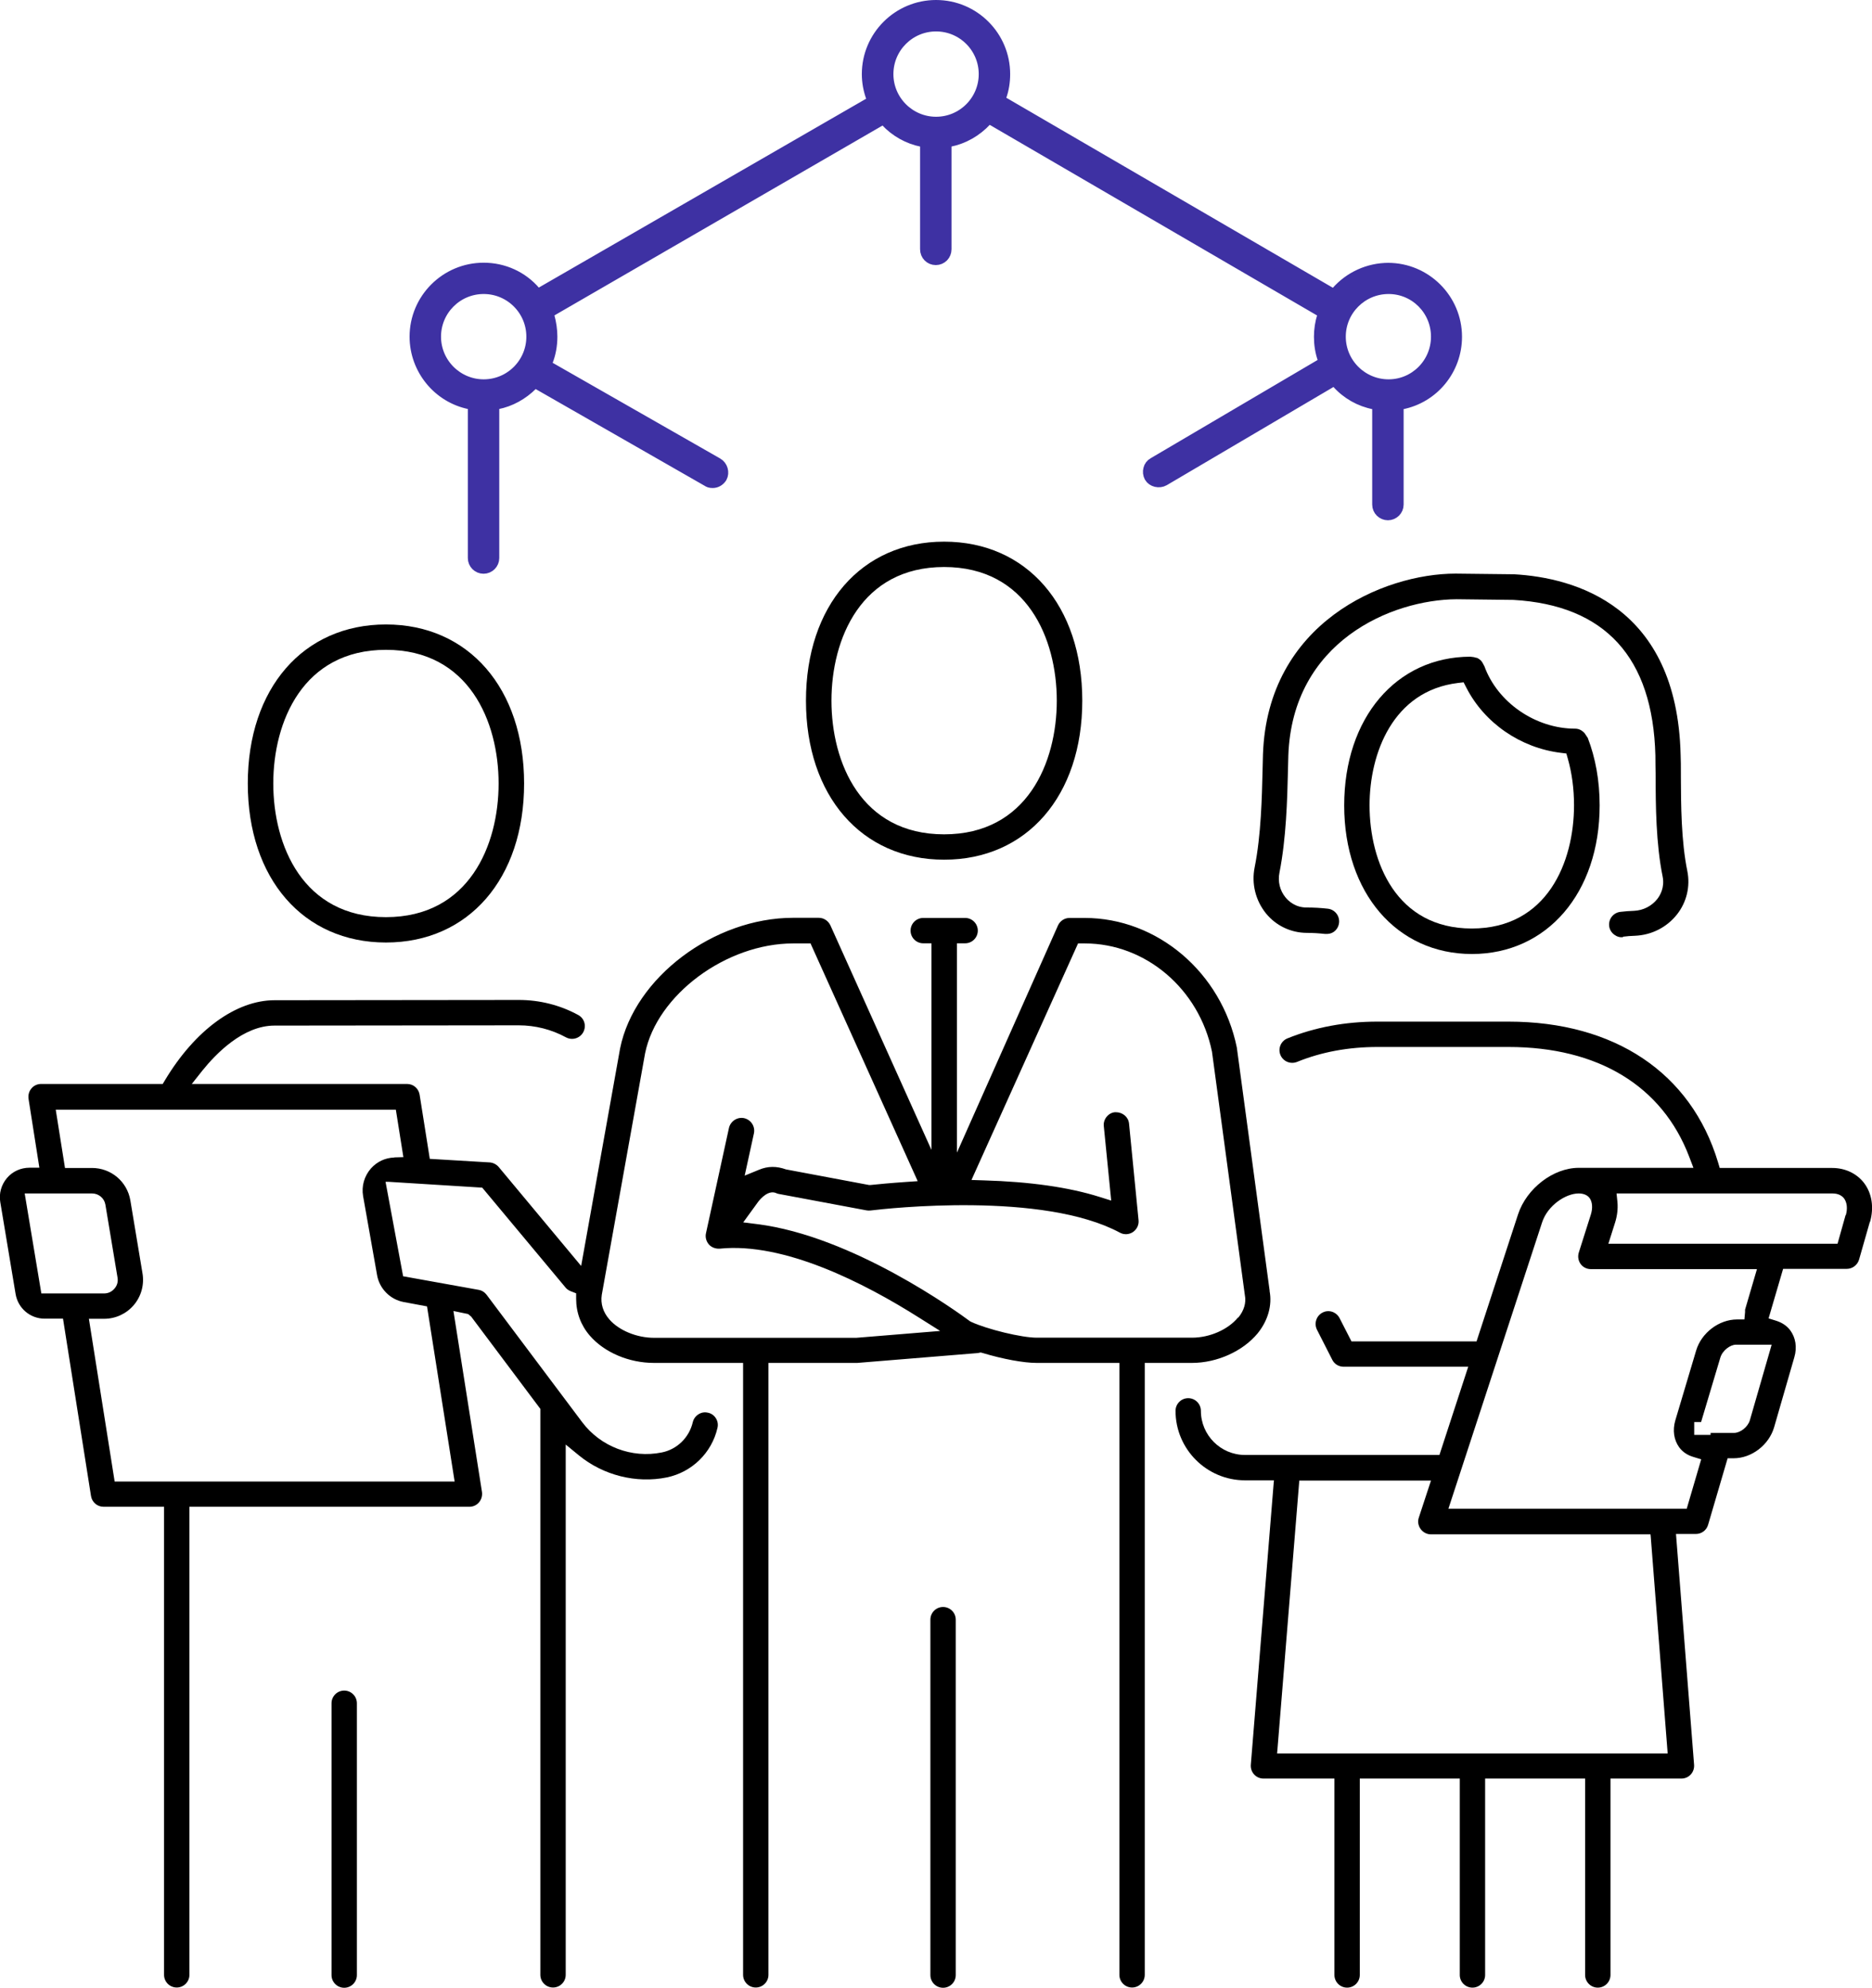
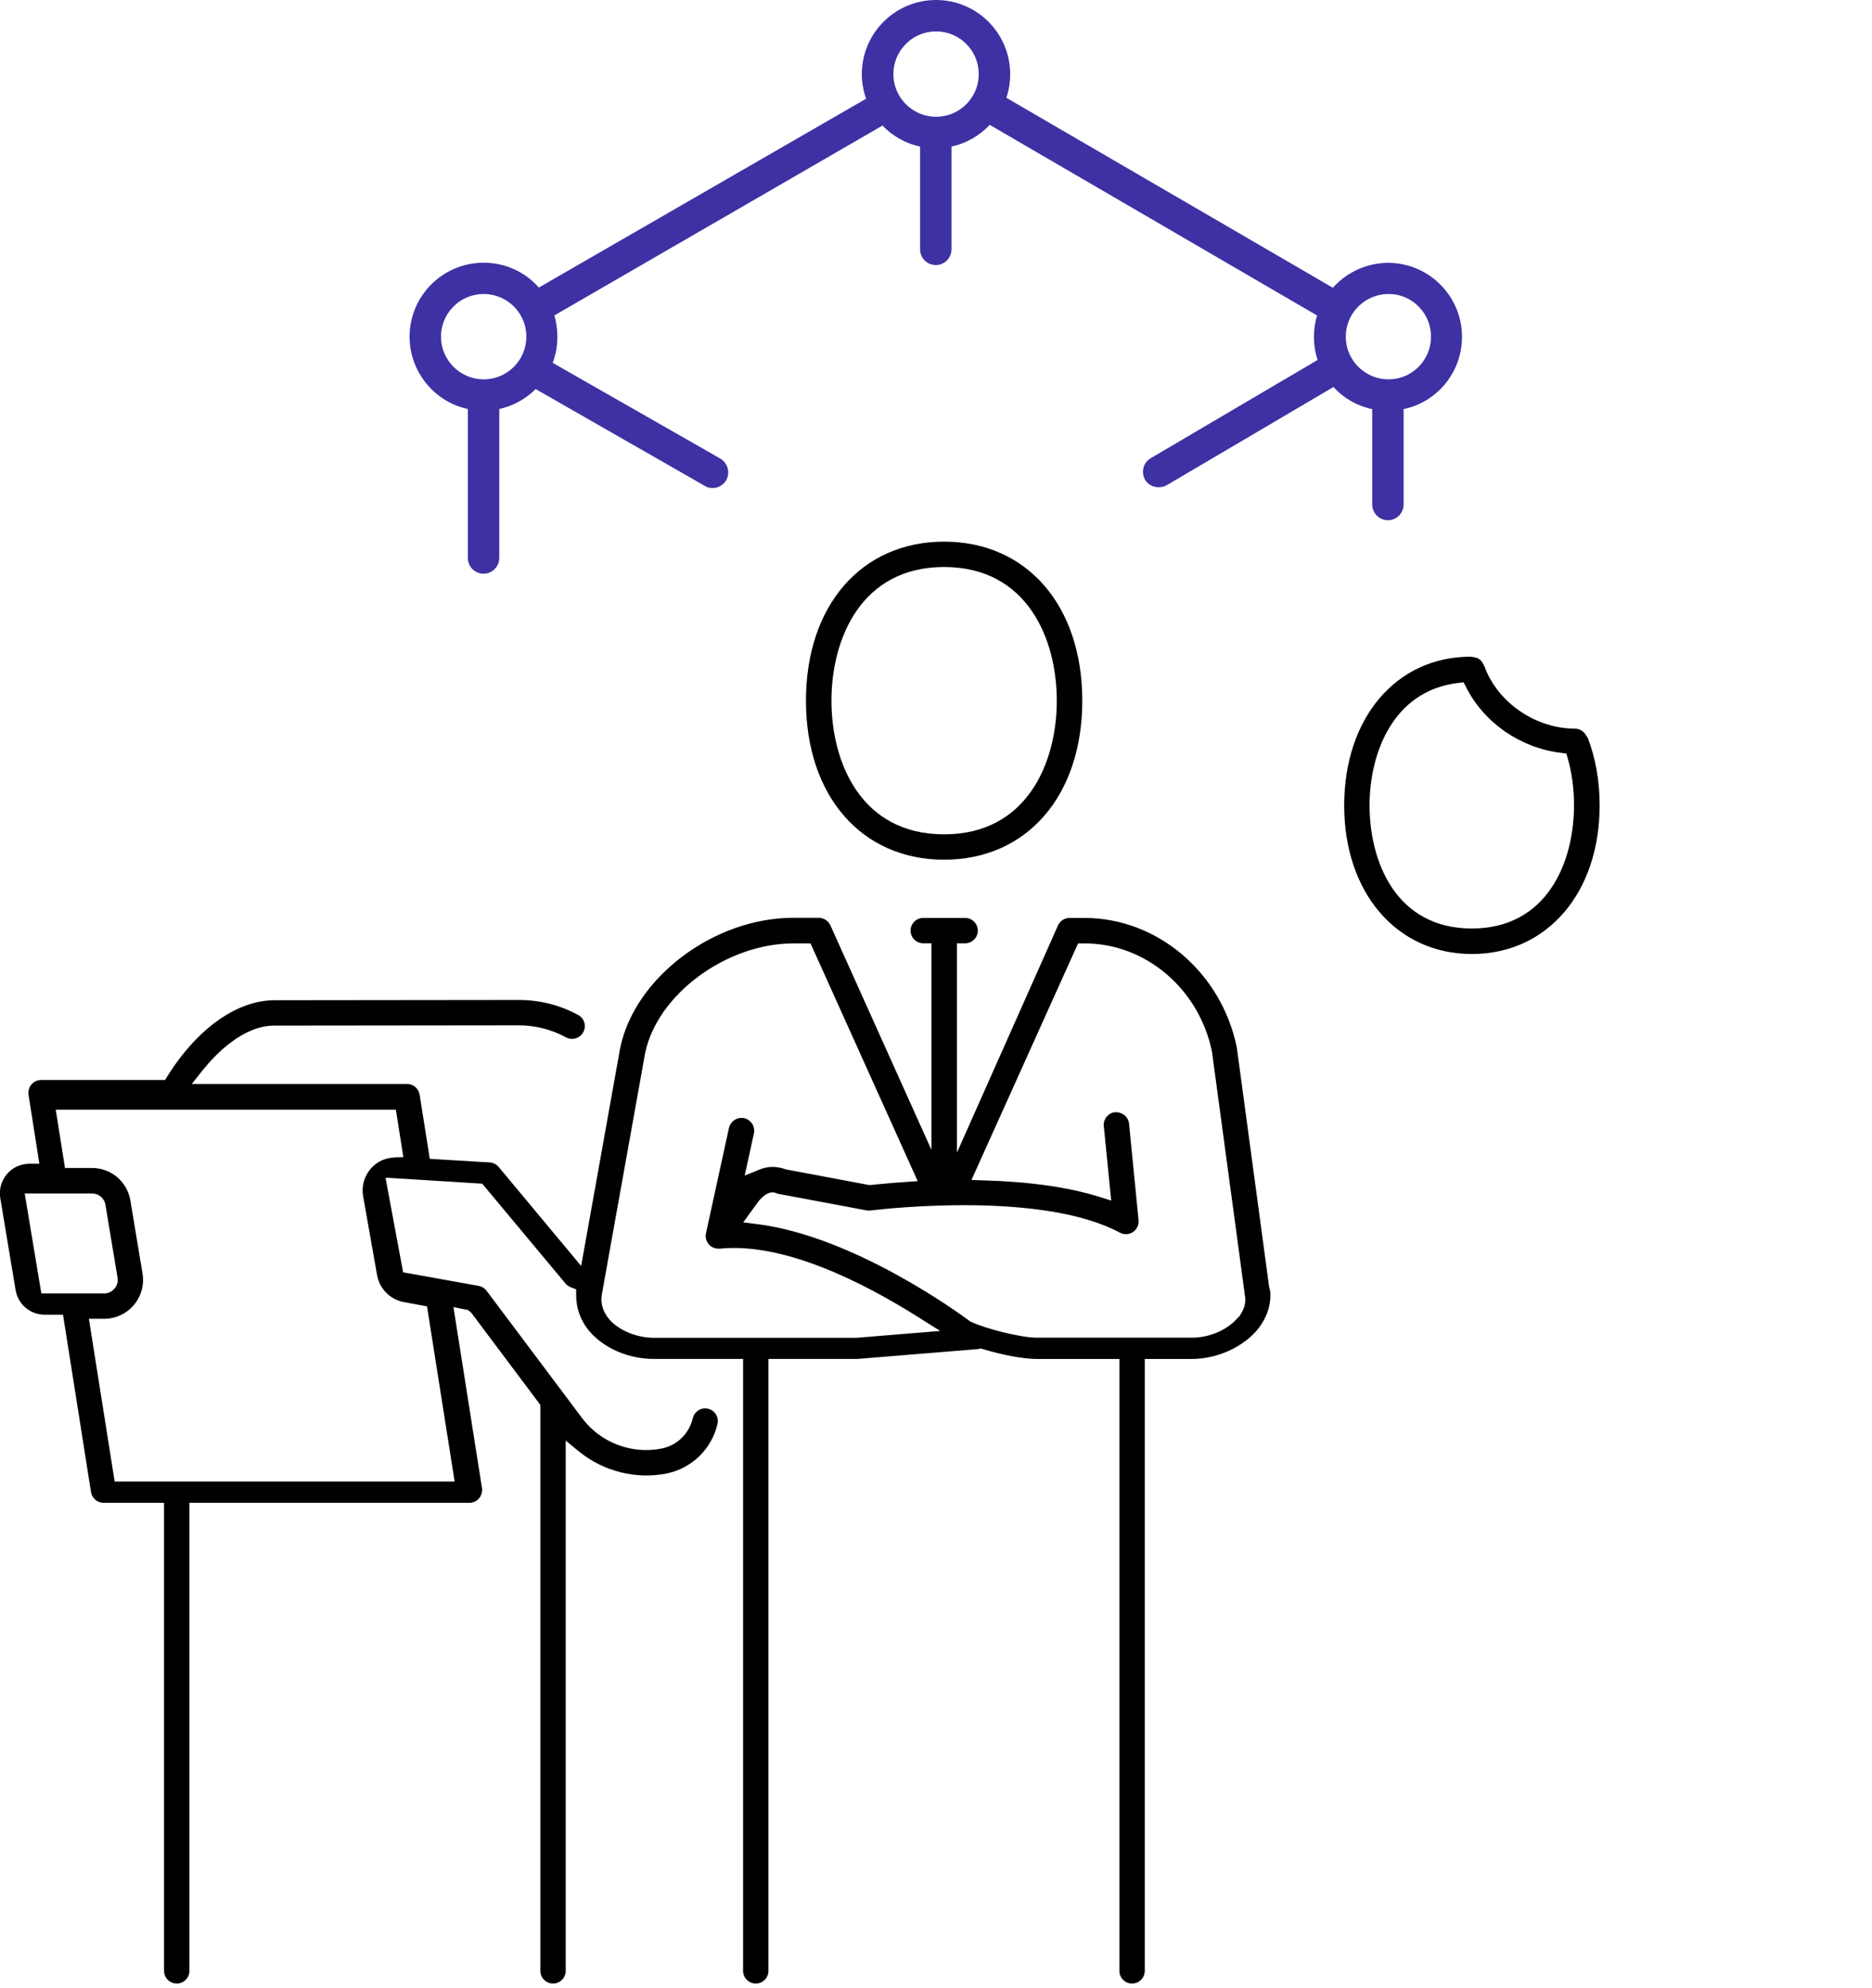
<svg xmlns="http://www.w3.org/2000/svg" id="Layer_2" data-name="Layer 2" viewBox="0 0 141.73 150.5">
  <defs>
    <style>
      .cls-1 {
        fill: #000;
        stroke-width: 0px;
      }

      .cls-2 {
        fill: #3e31a3;
        stroke: #3e31a3;
        stroke-miterlimit: 10;
      }
    </style>
  </defs>
  <g id="Layer_1-2" data-name="Layer 1">
    <g>
      <path class="cls-1" d="M71.48,41.01c-6.26,0-10.46,4.84-10.46,12.04s4.2,12.04,10.46,12.04,10.46-4.84,10.46-12.04-4.2-12.04-10.46-12.04ZM71.48,63.17c-6.3,0-8.53-5.45-8.53-10.12s2.24-10.12,8.53-10.12,8.53,5.45,8.53,10.12-2.24,10.12-8.53,10.12Z" />
-       <path class="cls-1" d="M96.13,97.76l-2.49-18.45c-1.16-5.68-6.01-9.81-11.53-9.81h-1.13c-.38,0-.72.22-.88.57l-7.65,17.2v-15.85h.62c.53,0,.96-.43.96-.96s-.43-.96-.96-.96h-3.17c-.53,0-.96.43-.96.96s.43.96.96.96h.62v15.64l-7.65-17c-.16-.34-.5-.57-.88-.57h-1.94c-6.01,0-12.01,4.53-13.1,9.88l-2.95,16.48-6.24-7.49c-.17-.2-.42-.33-.68-.35l-4.54-.27-.77-4.86c-.08-.47-.47-.81-.95-.81H14.52l.8-1.01c1.02-1.27,3.08-3.41,5.46-3.41l18.49-.02c1.25,0,2.48.31,3.58.91.47.25,1.05.08,1.31-.39.12-.23.15-.49.08-.73-.07-.25-.24-.45-.46-.57-1.37-.75-2.92-1.14-4.49-1.14l-18.5.02c-2.92,0-6.02,2.26-8.29,6.04l-.18.3H3.11c-.28,0-.55.12-.73.34-.18.21-.26.5-.22.78l.82,5.22h-.73c-.68,0-1.3.28-1.73.79-.42.5-.61,1.16-.5,1.81l1.16,6.96c.18,1.08,1.1,1.87,2.2,1.87h1.39l2.12,13.43c.08.47.47.81.95.81h4.58v35.44c0,.53.43.96.96.96s.96-.43.96-.96v-35.44h21.2c.28,0,.55-.12.73-.34.18-.21.26-.5.22-.78l-2.16-13.7,1.11.23.23.19,5.24,6.99v42.85c0,.53.43.96.96.96s.96-.43.96-.96v-40.15l1.01.83c1.84,1.5,4.32,2.13,6.64,1.66,1.9-.39,3.41-1.86,3.84-3.75.06-.25.02-.51-.12-.73-.14-.22-.35-.37-.6-.42-.25-.06-.5-.02-.72.12-.22.14-.37.35-.43.6-.27,1.16-1.19,2.06-2.35,2.29-2.27.46-4.63-.44-6.02-2.29l-7.24-9.65c-.15-.2-.36-.33-.59-.37l-5.73-1.03-1.33-7.15h.26s7.06.44,7.06.44l6.33,7.59c.09.1.21.19.39.26l.39.15v.42c0,1.04.36,2.01,1.04,2.79,1.1,1.27,2.96,2.06,4.85,2.06h6.75s0,46.33,0,46.33c0,.53.43.96.96.96s.96-.43.96-.96v-46.33h6.73s9.05-.74,9.05-.74c.05,0,.09-.01.14-.02l.15-.03.15.04c1.53.46,3.1.75,4.08.75h6.27v46.33c0,.53.43.96.96.96s.96-.43.96-.96v-46.33h3.57c1.9,0,3.85-.88,4.97-2.23.79-.97,1.12-2.14.91-3.22ZM3.13,97.93l-1.26-7.57h5.1c.5,0,.93.36,1.01.85l.92,5.53c.05.3-.03.59-.23.82-.2.24-.48.37-.78.37H3.13ZM29.85,87.64c-.68.02-1.3.31-1.76.82-.51.58-.73,1.34-.6,2.1l1.06,5.99c.18,1.02.99,1.84,2.01,2.03l1.77.33,2.09,13.26H8.68l-1.95-12.32h1.15c.87,0,1.69-.38,2.25-1.04.56-.66.8-1.53.66-2.39l-.92-5.53c-.24-1.43-1.46-2.46-2.91-2.46h-2.04l-.7-4.41h25.75l.57,3.59-.7.02ZM64.82,101.29h-15.3c-1.31,0-2.67-.56-3.39-1.4-.47-.54-.67-1.18-.57-1.85l3.28-18.29c.9-4.43,6.14-8.32,11.21-8.32h1.32l.05.12,8.06,17.88-.89.06c-1.17.08-2.11.17-2.68.23h-.09s-.03,0-.03,0l-6.28-1.18c-.72-.26-1.38-.25-2.03.02l-1.1.45.7-3.2c.11-.52-.22-1.03-.74-1.15-.51-.11-1.03.22-1.15.74l-1.74,7.97c-.07.3.02.62.22.85.2.23.52.34.82.32,4.87-.5,10.92,2.58,15.12,5.24l1.57.99-6.35.52ZM93.73,99.75c-.75.92-2.15,1.53-3.48,1.53h-11.76c-1.14,0-3.74-.63-4.97-1.2l-.09-.05c-.9-.67-8.86-6.45-16.12-7.35l-1.04-.13,1.14-1.57c.2-.26.79-.91,1.37-.64.06.03.12.05.2.06l6.62,1.24c.1.02.2.02.31.01,1.32-.16,13.04-1.46,18.88,1.68.31.17.69.15.99-.05.29-.2.46-.54.42-.9l-.72-7.31c-.05-.5-.48-.86-1-.86-.02,0-.04,0-.07,0-.24.02-.47.15-.63.35s-.24.45-.21.71l.56,5.63-.89-.28c-2.32-.73-5.27-1.15-8.76-1.25l-.93-.03,8.07-17.91h.51c4.61,0,8.66,3.45,9.63,8.2l2.49,18.44c.11.56-.06,1.15-.49,1.68Z" />
-       <path class="cls-1" d="M72.36,122.63c0-.53-.43-.96-.96-.96s-.96.43-.96.96v26.91c0,.53.43.96.96.96s.96-.43.96-.96v-26.91Z" />
+       <path class="cls-1" d="M96.13,97.76l-2.49-18.45c-1.16-5.68-6.01-9.81-11.53-9.81h-1.13c-.38,0-.72.22-.88.57l-7.65,17.2v-15.85h.62c.53,0,.96-.43.96-.96s-.43-.96-.96-.96h-3.17c-.53,0-.96.43-.96.96s.43.96.96.96h.62v15.64l-7.65-17c-.16-.34-.5-.57-.88-.57h-1.94c-6.01,0-12.01,4.53-13.1,9.88l-2.95,16.48-6.24-7.49c-.17-.2-.42-.33-.68-.35l-4.54-.27-.77-4.86c-.08-.47-.47-.81-.95-.81H14.52l.8-1.01c1.02-1.27,3.08-3.41,5.46-3.41l18.49-.02c1.25,0,2.48.31,3.58.91.47.25,1.05.08,1.31-.39.12-.23.15-.49.08-.73-.07-.25-.24-.45-.46-.57-1.37-.75-2.92-1.14-4.49-1.14l-18.5.02c-2.92,0-6.02,2.26-8.29,6.04H3.11c-.28,0-.55.12-.73.34-.18.21-.26.5-.22.78l.82,5.22h-.73c-.68,0-1.3.28-1.73.79-.42.5-.61,1.16-.5,1.81l1.16,6.96c.18,1.08,1.1,1.87,2.2,1.87h1.39l2.12,13.43c.08.47.47.81.95.81h4.58v35.44c0,.53.43.96.96.96s.96-.43.96-.96v-35.44h21.2c.28,0,.55-.12.73-.34.18-.21.26-.5.22-.78l-2.16-13.7,1.11.23.23.19,5.24,6.99v42.85c0,.53.43.96.96.96s.96-.43.96-.96v-40.15l1.01.83c1.84,1.5,4.32,2.13,6.64,1.66,1.9-.39,3.41-1.86,3.84-3.75.06-.25.02-.51-.12-.73-.14-.22-.35-.37-.6-.42-.25-.06-.5-.02-.72.12-.22.14-.37.35-.43.6-.27,1.16-1.19,2.06-2.35,2.29-2.27.46-4.63-.44-6.02-2.29l-7.24-9.65c-.15-.2-.36-.33-.59-.37l-5.73-1.03-1.33-7.15h.26s7.06.44,7.06.44l6.33,7.59c.09.1.21.19.39.26l.39.15v.42c0,1.04.36,2.01,1.04,2.79,1.1,1.27,2.96,2.06,4.85,2.06h6.75s0,46.33,0,46.33c0,.53.43.96.96.96s.96-.43.96-.96v-46.33h6.73s9.05-.74,9.05-.74c.05,0,.09-.01.14-.02l.15-.03.15.04c1.53.46,3.1.75,4.08.75h6.27v46.33c0,.53.43.96.96.96s.96-.43.96-.96v-46.33h3.57c1.9,0,3.85-.88,4.97-2.23.79-.97,1.12-2.14.91-3.22ZM3.13,97.93l-1.26-7.57h5.1c.5,0,.93.36,1.01.85l.92,5.53c.05.3-.03.59-.23.82-.2.24-.48.37-.78.37H3.13ZM29.85,87.64c-.68.02-1.3.31-1.76.82-.51.58-.73,1.34-.6,2.1l1.06,5.99c.18,1.02.99,1.84,2.01,2.03l1.77.33,2.09,13.26H8.68l-1.95-12.32h1.15c.87,0,1.69-.38,2.25-1.04.56-.66.8-1.53.66-2.39l-.92-5.53c-.24-1.43-1.46-2.46-2.91-2.46h-2.04l-.7-4.41h25.75l.57,3.59-.7.02ZM64.82,101.29h-15.3c-1.31,0-2.67-.56-3.39-1.4-.47-.54-.67-1.18-.57-1.85l3.28-18.29c.9-4.43,6.14-8.32,11.21-8.32h1.32l.05.12,8.06,17.88-.89.06c-1.17.08-2.11.17-2.68.23h-.09s-.03,0-.03,0l-6.28-1.18c-.72-.26-1.38-.25-2.03.02l-1.1.45.7-3.2c.11-.52-.22-1.03-.74-1.15-.51-.11-1.03.22-1.15.74l-1.74,7.97c-.07.3.02.62.22.85.2.23.52.34.82.32,4.87-.5,10.92,2.58,15.12,5.24l1.57.99-6.35.52ZM93.73,99.75c-.75.92-2.15,1.53-3.48,1.53h-11.76c-1.14,0-3.74-.63-4.97-1.2l-.09-.05c-.9-.67-8.86-6.45-16.12-7.35l-1.04-.13,1.14-1.57c.2-.26.79-.91,1.37-.64.06.03.12.05.2.06l6.62,1.24c.1.02.2.02.31.01,1.32-.16,13.04-1.46,18.88,1.68.31.17.69.15.99-.05.29-.2.46-.54.42-.9l-.72-7.31c-.05-.5-.48-.86-1-.86-.02,0-.04,0-.07,0-.24.02-.47.15-.63.35s-.24.45-.21.71l.56,5.63-.89-.28c-2.32-.73-5.27-1.15-8.76-1.25l-.93-.03,8.07-17.91h.51c4.61,0,8.66,3.45,9.63,8.2l2.49,18.44c.11.56-.06,1.15-.49,1.68Z" />
      <path class="cls-1" d="M120.19,55.84l-.22-.33c-.2-.22-.44-.34-.71-.34-3.01,0-5.89-1.99-6.88-4.74-.02-.03-.04-.06-.06-.11-.06-.13-.13-.23-.2-.31-.11-.1-.2-.16-.29-.2,0,0-.06,0-.11-.02-.09-.03-.18-.05-.24-.05l-.16-.02c-5.61.01-9.55,4.64-9.55,11.26s3.98,11.25,9.67,11.25,9.67-4.63,9.67-11.25c0-1.86-.31-3.59-.91-5.14ZM111.43,70.3c-5.71,0-7.74-5.02-7.74-9.33,0-3.9,1.75-8.66,6.69-9.26l.43-.05.2.39c1.37,2.69,4.11,4.58,7.17,4.95l.41.05.11.39c.31,1.09.47,2.28.47,3.53,0,4.3-2.03,9.33-7.74,9.33Z" />
-       <path class="cls-1" d="M122.88,70.92h0c.3-.04.6-.06.9-.07,1.26-.05,2.42-.64,3.19-1.62.73-.93,1.01-2.12.78-3.27-.47-2.3-.48-5.01-.49-7.18v-.22c0-.52,0-1-.02-1.43-.28-11.27-8.02-13.39-12.6-13.65l-4.44-.05c-5.46,0-14.24,3.72-14.58,13.69l-.03,1.18c-.05,2.07-.11,4.91-.6,7.37-.25,1.24.07,2.51.86,3.49.76.93,1.88,1.46,3.07,1.47.47,0,.94.03,1.39.08.26.02.5-.03.7-.18.21-.16.34-.4.37-.66.06-.53-.32-1.01-.85-1.07-.52-.06-1.07-.09-1.61-.09-.84,0-1.36-.48-1.59-.76-.43-.52-.6-1.21-.46-1.89.51-2.59.59-5.53.64-7.68l.03-1.17c.3-8.63,7.79-11.81,12.75-11.84l4.29.05c6.95.4,10.56,4.36,10.75,11.78,0,.46.01.99.02,1.57,0,2.15.02,5.1.53,7.6.16.81-.18,1.41-.41,1.7-.42.53-1.06.86-1.75.89-.35.01-.7.04-1.04.08-.53.06-.91.54-.85,1.07.03.26.17.5.39.66.2.15.44.22.67.18Z" />
-       <path class="cls-1" d="M141.58,92.52c.31-1.09.15-2.16-.45-2.95-.55-.72-1.43-1.14-2.41-1.14h-8.52l-.13-.44c-2.04-6.76-7.83-10.64-15.87-10.64h-9.92c-2.44,0-4.73.43-6.81,1.27-.49.2-.73.76-.53,1.25s.76.73,1.26.53c1.84-.75,3.89-1.13,6.09-1.13h9.92c6.78,0,11.64,2.95,13.68,8.31l.32.84h-8.68c-1.93,0-3.95,1.55-4.6,3.53l-3.14,9.61h-9.47l-.9-1.76c-.12-.23-.32-.4-.56-.48-.24-.08-.5-.06-.73.06-.47.24-.66.82-.42,1.3l1.16,2.28c.16.32.49.52.86.52h9.43l-2.18,6.68h-14.72c-1.84,0-3.34-1.5-3.34-3.34,0-.53-.43-.96-.96-.96s-.96.43-.96.96c0,2.9,2.36,5.26,5.26,5.26h2.19l-.02.22-1.73,21.32c-.02.27.07.53.25.73.18.2.44.31.71.31h5.37v14.87c0,.53.43.96.96.96s.96-.43.96-.96v-14.87h7.57v14.87c0,.53.43.96.96.96s.96-.43.96-.96v-14.87h7.57v14.87c0,.53.43.96.96.96s.96-.43.96-.96v-14.87h5.37c.27,0,.53-.11.71-.31s.27-.46.25-.73l-1.37-17.48h1.51c.43,0,.8-.28.92-.69l1.48-5.04h.46c1.36,0,2.67-1.01,3.06-2.35l1.53-5.3c.22-.75.1-1.49-.32-2.05-.25-.33-.61-.57-1.05-.71l-.58-.18,1.1-3.75h4.82c.43,0,.81-.29.93-.7l.82-2.87ZM96.69,132.75l.02-.22,1.66-20.43h9.97l-.92,2.8c-.1.29-.05.61.14.87.18.25.47.4.78.4h16.62l.02.19,1.28,16.4h-29.57ZM127.68,114.23h-18.02l7.09-21.67c.42-1.3,1.8-2.2,2.77-2.2.37,0,.66.12.83.35.21.29.25.76.09,1.26l-.91,2.87c-.09.29-.04.61.14.86.18.25.47.39.78.39h12.57l-.9,3.07v.06s0,.08,0,.12l-.05.56h-.56c-1.36,0-2.69,1.01-3.09,2.34l-1.58,5.3c-.22.75-.11,1.49.3,2.05.25.34.62.59,1.07.72l.59.18-1.1,3.75ZM134.13,101.82l-1.65,5.72c-.15.5-.72.95-1.19.95h-1.78v.15h-1.24s0-.97,0-.97h.52s1.46-4.89,1.46-4.89c.17-.55.76-.97,1.18-.97h2.7ZM139.73,92l-.61,2.17h-17.35l.51-1.61c.16-.51.22-1.03.18-1.52l-.07-.68h16.35c.48,0,.73.2.87.37.23.31.28.77.14,1.27Z" />
-       <path class="cls-1" d="M29.22,47.28c-6.26,0-10.46,4.84-10.46,12.04s4.2,12.04,10.46,12.04,10.46-4.84,10.46-12.04-4.2-12.04-10.46-12.04ZM29.22,69.44c-6.3,0-8.53-5.45-8.53-10.12s2.24-10.12,8.53-10.12,8.53,5.45,8.53,10.12-2.24,10.12-8.53,10.12Z" />
-       <path class="cls-1" d="M27.02,128.96c0-.53-.43-.96-.96-.96s-.96.43-.96.96v20.58c0,.53.43.96.96.96s.96-.43.96-.96v-20.58Z" />
    </g>
    <path class="cls-2" d="M105.13,20.4c-1.49,0-2.9.64-3.88,1.76l-.23.26-.29-.16-25.16-14.64.13-.33c.19-.53.28-1.09.28-1.68,0-2.82-2.29-5.11-5.11-5.11s-5.12,2.29-5.12,5.11c0,.6.11,1.19.32,1.76l.13.33-.31.17-25.2,14.54-.23-.26c-.95-1.12-2.35-1.76-3.84-1.76-2.82,0-5.11,2.29-5.11,5.1,0,2.42,1.72,4.53,4.08,5l.33.07v11.69c0,.38.31.69.69.69s.69-.31.69-.69v-11.69h0l.33-.07c.97-.19,1.88-.69,2.62-1.43l.2-.2.28.12,12.89,7.38c.07.05.15.09.34.09.24,0,.46-.13.6-.35.17-.32.05-.76-.28-.95l-13.06-7.46.13-.33c.23-.57.35-1.2.35-1.87,0-.51-.08-1.03-.22-1.54l-.1-.33.29-.14,25.23-14.6.23.23c.71.77,1.67,1.31,2.7,1.51l.33.07v8.18c0,.39.3.7.69.7s.69-.31.69-.7v-8.18l.33-.07c1.05-.21,2-.75,2.75-1.56l.23-.26.3.2,25.14,14.64-.07.3c-.16.51-.24,1.02-.24,1.56,0,.58.09,1.13.27,1.65l.13.33-.31.17-12.69,7.47c-.17.09-.28.24-.32.41-.05.19-.03.36.06.54.18.31.64.42.97.23l12.97-7.64.23.26c.72.82,1.71,1.38,2.78,1.58l.32.07v7.63c0,.38.31.69.69.69s.69-.31.69-.69v-7.63l.32-.07c2.38-.46,4.1-2.56,4.1-5,0-2.81-2.29-5.1-5.1-5.1ZM36.62,29.22c-2.05,0-3.73-1.67-3.73-3.73s1.67-3.73,3.73-3.73,3.73,1.67,3.73,3.73-1.67,3.73-3.73,3.73ZM70.87,9.34c-2.05,0-3.73-1.67-3.73-3.73s1.67-3.73,3.73-3.73,3.73,1.67,3.73,3.73-1.67,3.73-3.73,3.73ZM105.13,29.22c-2.06,0-3.74-1.67-3.74-3.73s1.68-3.73,3.74-3.73,3.71,1.67,3.71,3.73-1.66,3.73-3.71,3.73Z" />
  </g>
</svg>